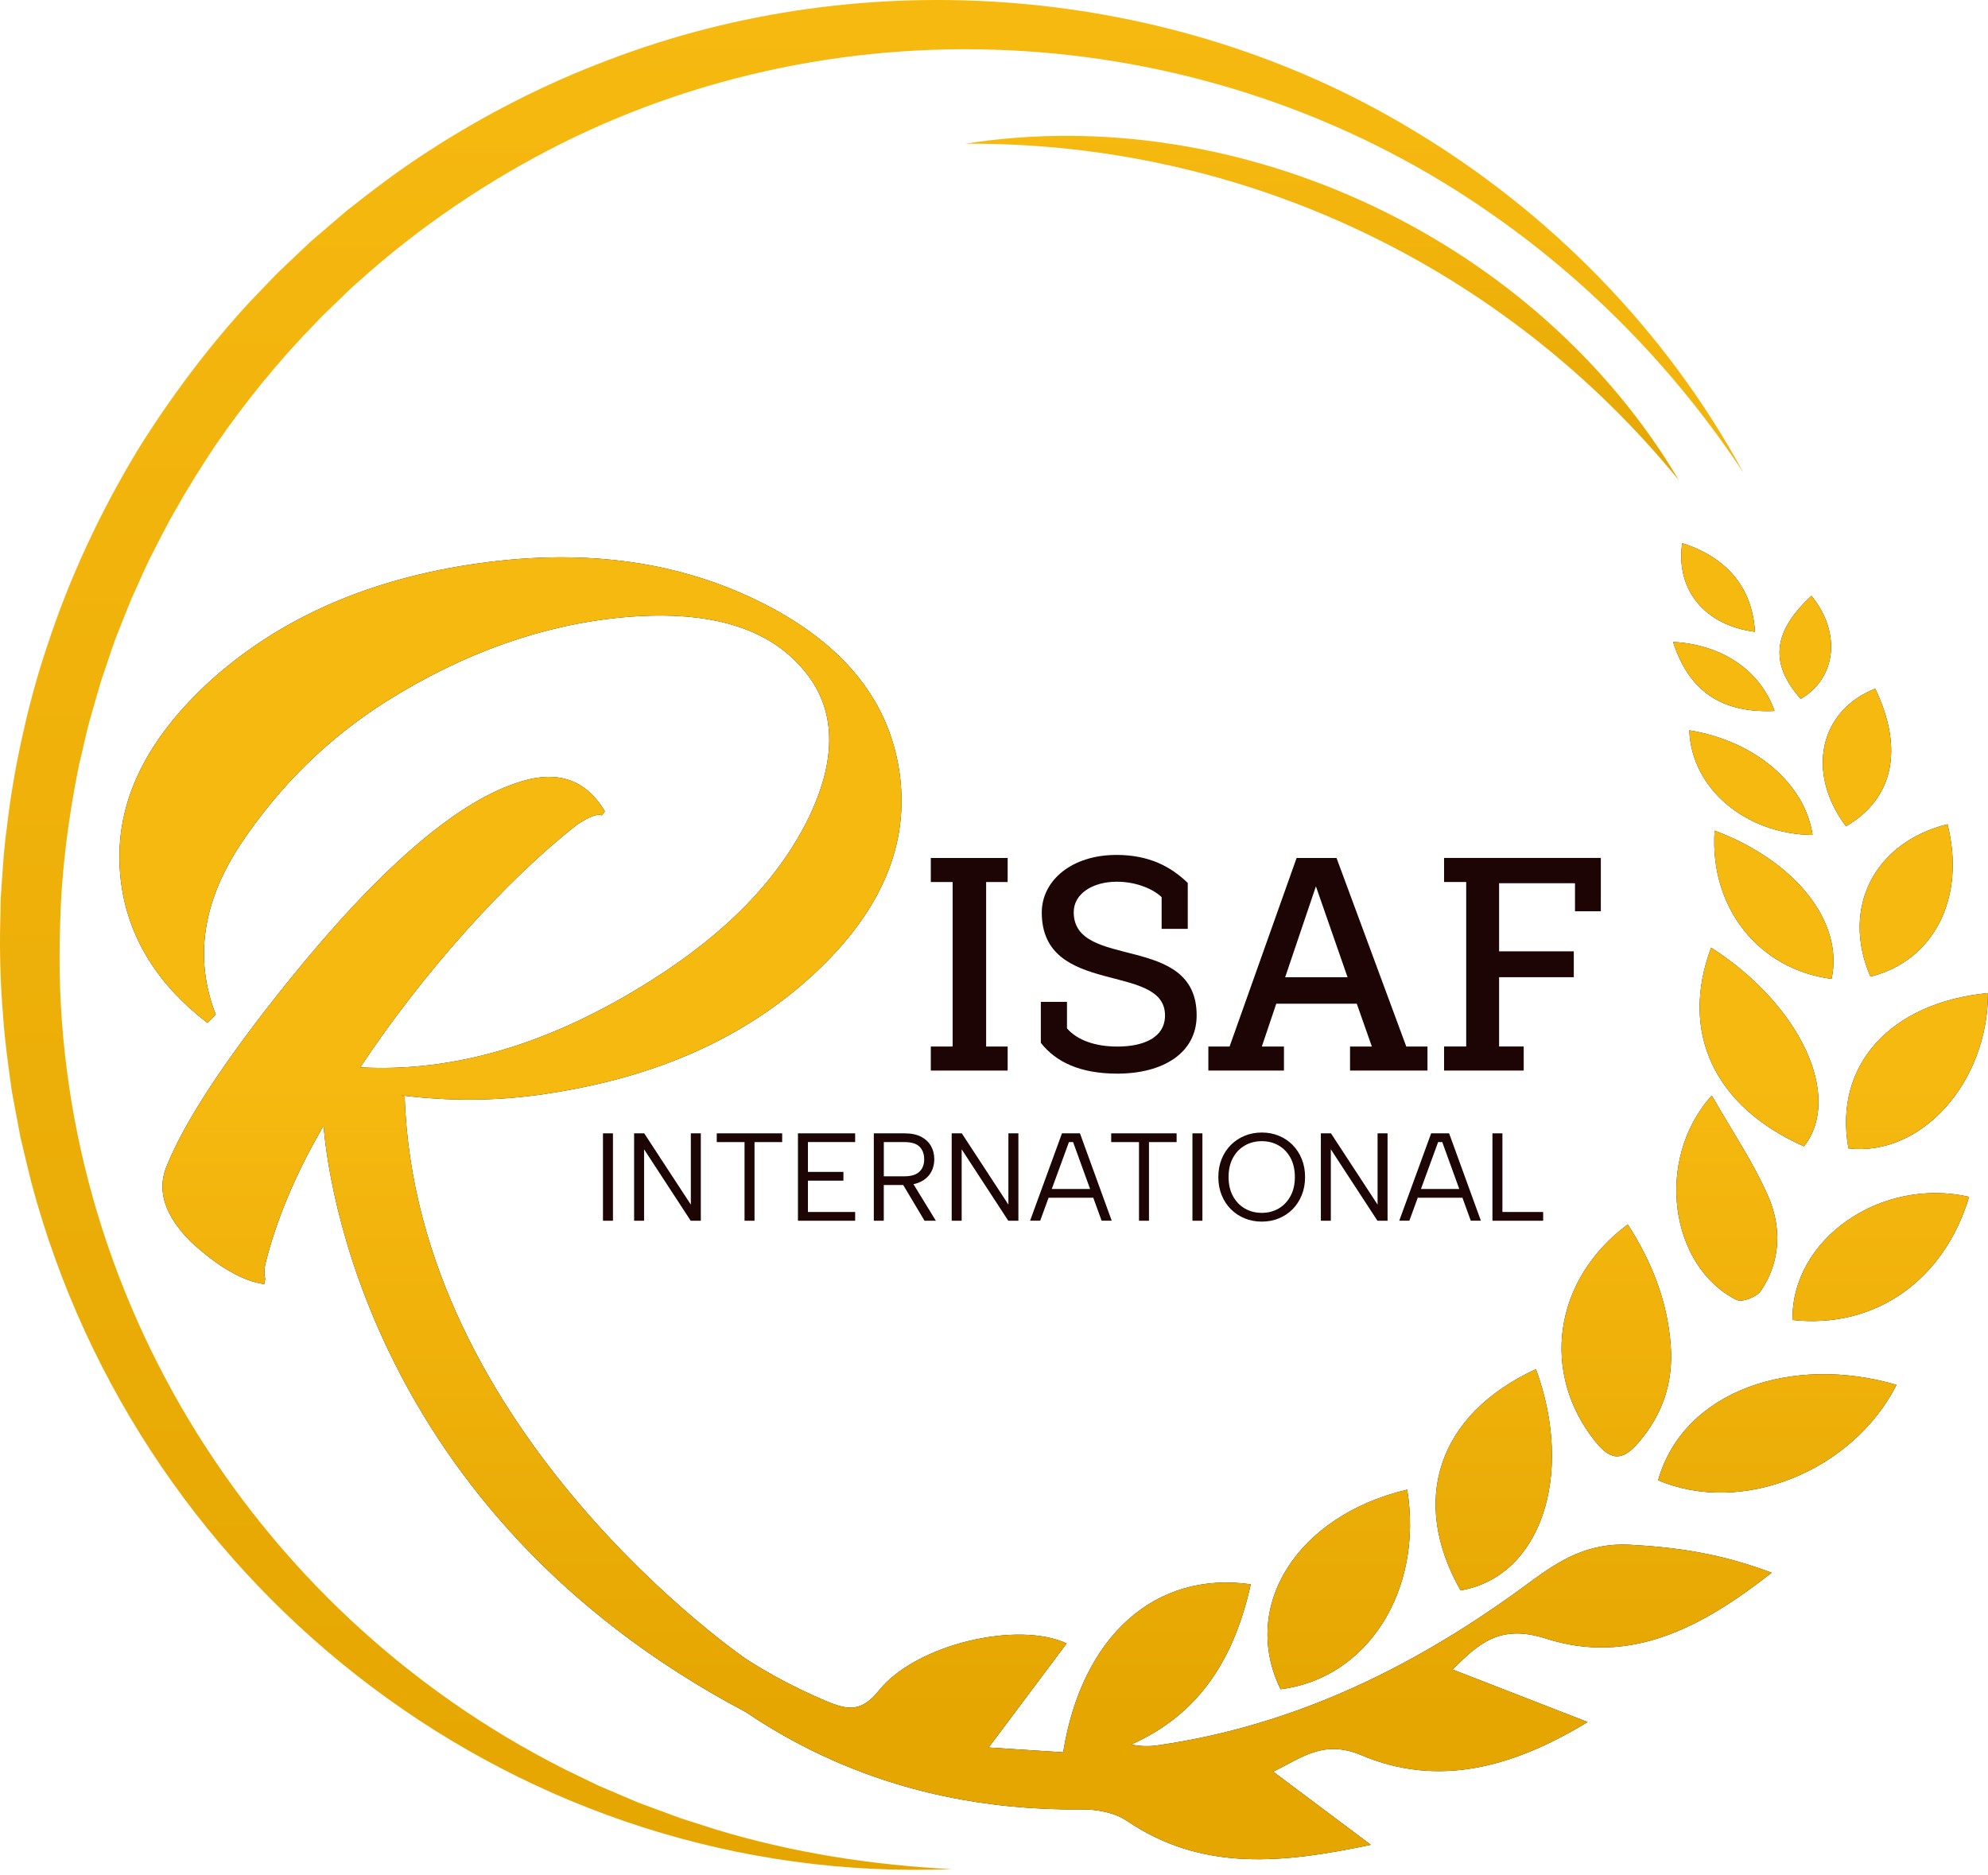
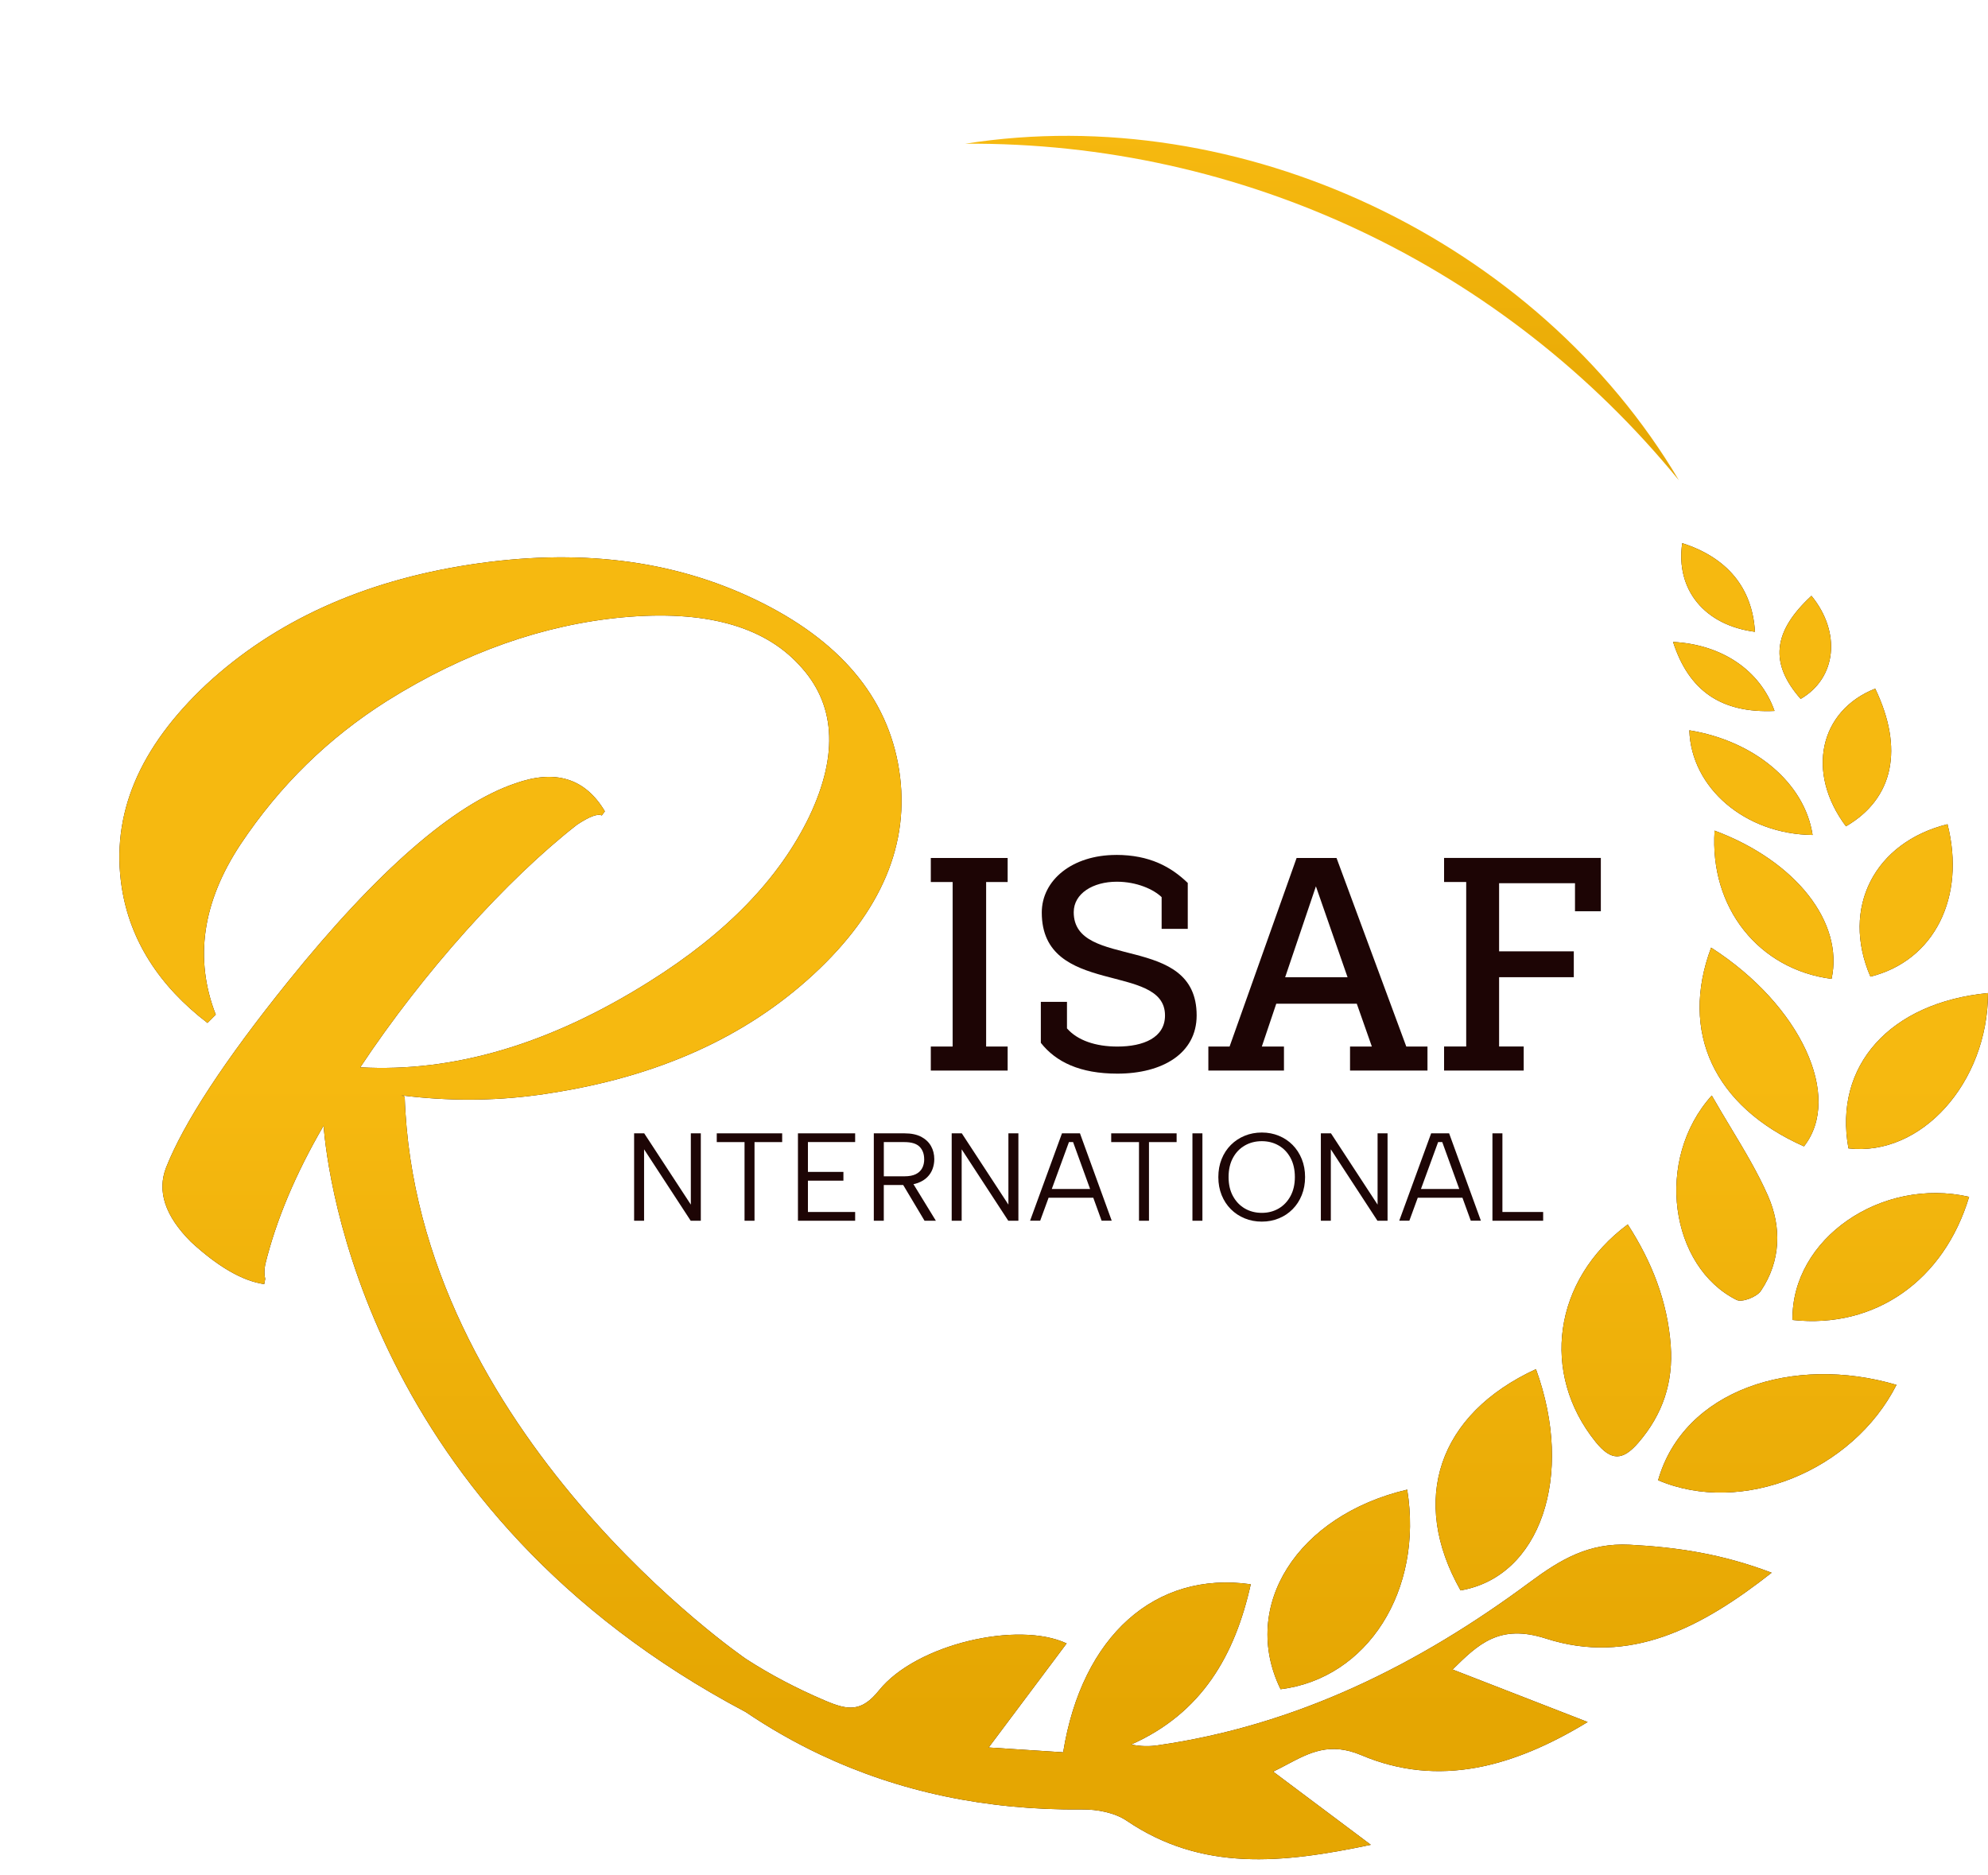
<svg xmlns="http://www.w3.org/2000/svg" width="193" height="182" viewBox="0 0 193 182" fill="none">
  <path d="M90.365 101.605H92.484V85.633H90.365V83.299H97.825V85.633H95.736V101.605H97.825V103.938H90.365V101.605Z" fill="#1D0505" />
  <path d="M108.358 83C111.609 83 113.699 84.165 115.311 85.723V90.179H112.774V87.099C111.998 86.353 110.386 85.603 108.416 85.603C106.119 85.603 104.24 86.739 104.24 88.563C104.24 94.246 116.174 90.507 116.174 98.582C116.174 102.292 112.832 104.236 108.478 104.236C104.837 104.236 102.511 103.1 101.047 101.247V97.268H103.585V99.842C104.601 101.007 106.359 101.607 108.478 101.607C111.015 101.607 113.102 100.741 113.102 98.586C113.102 93.383 101.138 96.82 101.138 88.596C101.138 85.454 104.091 83.004 108.358 83.004V83Z" fill="#1D0505" />
  <path d="M138.583 101.605V103.938H131.065V101.605H133.183L131.72 97.447H123.903L122.502 101.605H124.65V103.938H117.31V101.605H119.371L125.877 83.299H129.754L136.526 101.605H138.583ZM130.824 94.877L127.752 86.052L124.766 94.877H130.824Z" fill="#1D0505" />
  <path d="M152.905 88.473V85.75H145.536V92.361H152.788V94.873H145.536V101.601H147.925V103.935H140.195V101.601H142.343V85.63H140.195V83.296H155.413V88.469H152.909L152.905 88.473Z" fill="#1D0505" />
-   <path d="M58.538 110.032H59.507V118.518H58.538V110.032Z" fill="#1D0505" />
  <path d="M68.036 110.032V118.518H67.055L62.529 111.584V118.518H61.561V110.032H62.542L67.068 116.953V110.032H68.036Z" fill="#1D0505" />
  <path d="M69.585 110.032H75.935V110.882H73.25V118.518H72.282V110.882H69.585V110.032Z" fill="#1D0505" />
  <path d="M83.02 110.878H78.436V113.776H81.881V114.626H78.436V117.668H83.02V118.518H77.467V110.032H83.02V110.882V110.878Z" fill="#1D0505" />
  <path d="M87.811 110.032C88.471 110.032 89.016 110.147 89.439 110.37C89.862 110.596 90.177 110.898 90.388 111.272C90.598 111.646 90.703 112.07 90.703 112.539C90.703 112.87 90.647 113.185 90.538 113.484C90.43 113.783 90.26 114.049 90.023 114.285C89.79 114.518 89.492 114.705 89.127 114.843C88.763 114.981 88.33 115.049 87.821 115.049H85.8V118.518H84.832V110.032H87.808H87.811ZM89.721 112.542C89.721 112.034 89.57 111.63 89.275 111.331C88.976 111.033 88.487 110.882 87.811 110.882H85.803V114.203H87.825C88.268 114.203 88.629 114.134 88.907 113.996C89.186 113.858 89.39 113.665 89.525 113.415C89.659 113.166 89.725 112.874 89.725 112.542H89.721ZM88.51 114.688L90.857 118.518H89.757L87.47 114.688H88.51Z" fill="#1D0505" />
  <path d="M98.868 110.032V118.518H97.886L93.361 111.584V118.518H92.393V110.032H93.374L97.899 116.953V110.032H98.868Z" fill="#1D0505" />
  <path d="M104.177 110.878H103.777L100.984 118.514H100.003L103.101 110.028H104.844L107.928 118.514H106.947L104.177 110.878ZM101.516 115.436H106.452V116.286H101.516V115.436Z" fill="#1D0505" />
  <path d="M107.879 110.032H114.229V110.882H111.545V118.518H110.577V110.882H107.879V110.032Z" fill="#1D0505" />
  <path d="M115.765 110.032H116.733V118.518H115.765V110.032Z" fill="#1D0505" />
  <path d="M122.502 118.603C121.905 118.603 121.351 118.498 120.839 118.288C120.327 118.078 119.88 117.783 119.496 117.399C119.112 117.015 118.814 116.559 118.601 116.03C118.387 115.502 118.279 114.918 118.279 114.278C118.279 113.638 118.387 113.054 118.601 112.526C118.814 111.997 119.112 111.541 119.496 111.157C119.88 110.773 120.327 110.478 120.839 110.268C121.351 110.058 121.905 109.953 122.502 109.953C123.1 109.953 123.641 110.058 124.153 110.268C124.665 110.478 125.111 110.776 125.489 111.157C125.866 111.541 126.165 111.997 126.378 112.526C126.592 113.054 126.7 113.638 126.7 114.278C126.7 114.918 126.592 115.499 126.378 116.03C126.165 116.559 125.87 117.015 125.489 117.399C125.108 117.783 124.665 118.081 124.153 118.288C123.641 118.498 123.09 118.603 122.502 118.603ZM122.502 117.753C123.106 117.753 123.651 117.612 124.137 117.33C124.619 117.048 125.003 116.644 125.285 116.122C125.568 115.6 125.709 114.984 125.709 114.275C125.709 113.566 125.568 112.936 125.285 112.414C125.003 111.892 124.619 111.492 124.137 111.213C123.654 110.934 123.11 110.793 122.502 110.793C121.895 110.793 121.341 110.931 120.852 111.213C120.363 111.492 119.979 111.892 119.697 112.414C119.414 112.936 119.273 113.556 119.273 114.275C119.273 114.993 119.414 115.6 119.697 116.122C119.979 116.644 120.363 117.044 120.852 117.33C121.341 117.612 121.889 117.753 122.502 117.753Z" fill="#1D0505" />
  <path d="M134.707 110.032V118.518H133.726L129.2 111.584V118.518H128.232V110.032H129.214L133.739 116.953V110.032H134.707Z" fill="#1D0505" />
  <path d="M140.017 110.878H139.617L136.824 118.514H135.843L138.941 110.028H140.683L143.768 118.514H142.787L140.017 110.878ZM137.356 115.436H142.291V116.286H137.356V115.436Z" fill="#1D0505" />
  <path d="M145.858 110.032V117.668H149.813V118.518H144.89V110.032H145.858Z" fill="#1D0505" />
-   <path d="M92.419 181.465C50.768 183.149 13.713 154.885 3.038 114.791C2.684 113.357 2.317 111.827 1.984 110.403C1.797 109.362 1.323 106.957 1.15 105.964C0.823 103.642 0.436 100.814 0.29 98.49C0.043 95.698 -0.051 92.267 0.026 89.462C0.046 88.935 0.049 87.708 0.069 87.204C0.24 84.953 0.333 82.685 0.653 80.447C0.977 77.583 1.517 74.344 2.161 71.53C2.768 68.708 3.621 65.537 4.552 62.802C6.716 56.145 9.758 49.642 13.389 43.659C16.564 38.556 20.226 33.657 24.308 29.248C24.615 28.935 26.63 26.82 26.92 26.527C27.92 25.56 29.198 24.376 30.205 23.415C30.978 22.745 32.859 21.131 33.64 20.471C36.194 18.456 38.816 16.455 41.554 14.701C46.983 11.169 52.919 8.138 58.983 5.857C84.145 -3.812 113.687 -1.434 136.835 12.43C150.382 20.474 161.744 32.063 169.255 45.893C162.858 36.199 154.671 27.714 145.183 21.038C118.783 2.345 83.481 -0.503 54.534 13.917C47.403 17.492 40.677 22.038 34.754 27.387C34.163 27.871 33.266 28.788 32.699 29.318C32.096 29.919 31.248 30.679 30.692 31.303C27.09 34.984 23.781 39.05 20.877 43.292C19.659 45.126 18.235 47.364 17.171 49.288C16.344 50.652 15.267 52.83 14.523 54.264C13.93 55.481 13.346 56.879 12.766 58.113C12.406 58.973 11.562 61.144 11.202 62.041C10.735 63.316 10.288 64.756 9.834 66.043C9.551 66.951 8.941 69.165 8.66 70.106C8.31 71.419 8.014 72.894 7.68 74.221C6.649 79.26 5.969 84.476 5.842 89.619C4.538 124.096 24.062 156.269 54.817 171.77C55.678 172.174 57.178 172.927 58.055 173.341C58.959 173.738 61.134 174.645 62.034 175.035C63.275 175.489 64.856 176.079 66.096 176.532L66.783 176.753L69.538 177.633C76.965 179.884 84.659 181.075 92.413 181.468L92.419 181.465Z" fill="url(#paint0_linear_34_2)" />
  <path d="M93.697 13.954C120.467 9.725 149.201 23.322 162.995 46.634C145.973 25.8 120.614 13.764 93.697 13.954Z" fill="url(#paint1_linear_34_2)" />
  <path fill-rule="evenodd" clip-rule="evenodd" d="M170.375 61.339C170.125 57.043 167.641 54.115 163.315 52.734C162.658 57.227 165.466 60.702 170.375 61.339ZM179.21 80.225C183.859 77.52 184.836 72.668 182.051 66.858C176.638 68.996 175.294 74.992 179.21 80.225ZM181.584 94.819C187.797 93.278 190.862 87.095 189.068 80.021C181.991 81.775 178.696 88.132 181.584 94.819ZM175.134 111.297C178.903 106.505 174.858 97.61 166.12 92.001C163.055 100.178 166.387 107.419 175.134 111.297ZM193 96.413C183.485 97.337 177.982 103.463 179.453 111.494C186.523 112.308 192.983 105.114 193 96.413ZM158.026 118.874C150.752 124.28 149.555 133.365 154.914 139.998C156.428 141.872 157.545 141.819 159.066 140.055C161.431 137.31 162.458 134.199 162.198 130.627C161.884 126.328 160.357 122.489 158.026 118.874ZM141.027 162.089C145.483 163.824 149.808 165.505 154.134 167.185C146.953 171.554 139.673 173.585 132.156 170.4C129.104 169.108 127.136 170.151 124.948 171.31L124.948 171.311C124.511 171.542 124.066 171.778 123.602 172.001C125.243 173.23 126.814 174.408 128.424 175.614C129.916 176.732 131.441 177.874 133.083 179.105C124.475 180.916 116.705 181.726 109.391 176.774C108.227 175.983 106.52 175.656 105.069 175.673C95.744 175.766 87.283 173.952 79.673 170.364C77.15 169.173 74.721 167.786 72.385 166.209C35.63 146.768 31.783 114.023 31.415 109.292C28.688 113.967 26.8 118.482 25.749 122.766C25.649 123.27 25.649 123.77 25.749 124.17L25.649 124.67C23.541 124.37 21.137 122.966 18.532 120.562C16.027 118.057 15.227 115.652 16.128 113.348C17.832 109.039 21.74 103.023 27.953 95.309C36.675 84.483 44.088 78.07 50.001 76.066C53.91 74.662 56.818 75.562 58.722 78.77L58.422 79.171C58.022 78.971 57.222 79.271 56.018 80.071C49.204 85.384 41.087 94.402 34.974 103.623C43.995 104.123 53.316 101.419 63.035 95.305C70.552 90.593 75.664 85.284 78.569 79.271C81.477 73.154 81.077 68.245 77.569 64.537C74.057 60.731 68.347 59.227 60.53 59.928C52.813 60.628 45.099 63.336 37.582 68.045C31.869 71.654 27.16 76.263 23.351 81.975C19.643 87.588 18.842 93.098 20.947 98.51L20.143 99.314C15.434 95.706 12.629 91.297 11.825 86.184C10.722 79.071 13.53 72.554 20.043 66.441C26.656 60.328 35.177 56.423 45.599 54.819C56.021 53.214 65.242 54.315 73.36 58.224C81.477 62.132 86.186 67.645 87.29 74.762C88.394 81.879 85.589 88.492 78.973 94.605C72.359 100.718 63.838 104.527 53.416 106.131C53.41 106.134 53.403 106.134 53.396 106.134C52.996 106.201 52.599 106.258 52.199 106.311C47.747 106.914 43.353 106.893 38.968 106.346L39.289 106.454C40.33 139.161 72.436 161.069 72.436 161.069L72.436 161.07C74.765 162.572 77.317 163.923 80.11 165.111C80.114 165.111 80.117 165.113 80.119 165.115C80.12 165.117 80.122 165.118 80.123 165.118H80.13C82.324 166.051 83.628 166.245 85.342 164.107C88.954 159.618 98.839 157.344 103.552 159.555C101.684 162.047 99.825 164.53 97.875 167.133L95.984 169.657C97.404 169.749 98.807 169.839 100.194 169.929L100.203 169.929C101.214 169.994 102.218 170.059 103.215 170.124C105.036 158.818 112.166 152.495 121.427 153.812C119.887 160.712 116.688 166.315 109.818 169.37C110.792 169.563 111.589 169.56 112.366 169.45C125.88 167.519 137.702 161.636 148.514 153.615C151.509 151.394 154.247 149.767 158.223 149.973C162.811 150.213 167.18 150.857 171.996 152.691C165.159 158.064 158.206 161.696 150.072 159.078C145.552 157.622 143.493 159.651 141.046 162.061L141.02 162.086L141.027 162.089ZM136.615 144.624C125.946 147.135 120.37 155.929 124.322 164.003C132.77 162.95 138.196 154.395 136.615 144.624ZM160.974 143.71C169.111 147.185 179.863 142.826 184.116 134.452C174.09 131.497 163.468 134.936 160.974 143.71ZM149.115 132.925C139.606 137.31 136.825 145.648 141.794 154.406C149.498 153.105 152.9 143.33 149.115 132.925ZM166.183 106.358C160.57 112.605 162.148 122.983 168.591 126.205C169.125 126.472 170.555 125.915 170.952 125.324C172.897 122.433 172.973 119.128 171.639 116.096C170.65 113.844 169.371 111.718 168.023 109.476L168.023 109.475L168.022 109.474L168.02 109.471C167.415 108.465 166.796 107.436 166.183 106.361V106.358ZM174.02 128.152C182.051 129.036 188.741 124.297 191.166 116.196C182.645 114.255 173.907 120.261 174.02 128.152ZM166.457 80.642C165.956 88.146 170.759 94.122 177.812 95.036C179.016 89.576 174.374 83.6 166.457 80.642ZM175.971 81.065C175.208 76.006 170.319 71.931 164.005 70.903C164.182 76.476 169.398 80.989 175.971 81.065ZM175.861 57.847C172.093 61.325 171.773 64.407 174.814 67.852C178.299 65.844 178.766 61.392 175.861 57.847ZM172.276 69.023C170.872 65.047 167.137 62.57 162.425 62.323C163.952 67.062 167.09 69.256 172.276 69.023Z" fill="#1D0505" />
  <path fill-rule="evenodd" clip-rule="evenodd" d="M170.375 61.339C170.125 57.043 167.641 54.115 163.315 52.734C162.658 57.227 165.466 60.702 170.375 61.339ZM179.21 80.225C183.859 77.52 184.836 72.668 182.051 66.858C176.638 68.996 175.294 74.992 179.21 80.225ZM181.584 94.819C187.797 93.278 190.862 87.095 189.068 80.021C181.991 81.775 178.696 88.132 181.584 94.819ZM175.134 111.297C178.903 106.505 174.858 97.61 166.12 92.001C163.055 100.178 166.387 107.419 175.134 111.297ZM193 96.413C183.485 97.337 177.982 103.463 179.453 111.494C186.523 112.308 192.983 105.114 193 96.413ZM158.026 118.874C150.752 124.28 149.555 133.365 154.914 139.998C156.428 141.872 157.545 141.819 159.066 140.055C161.431 137.31 162.458 134.199 162.198 130.627C161.884 126.328 160.357 122.489 158.026 118.874ZM141.027 162.089C145.483 163.824 149.808 165.505 154.134 167.185C146.953 171.554 139.673 173.585 132.156 170.4C129.104 169.108 127.136 170.151 124.948 171.31L124.948 171.311C124.511 171.542 124.066 171.778 123.602 172.001C125.243 173.23 126.814 174.408 128.424 175.614C129.916 176.732 131.441 177.874 133.083 179.105C124.475 180.916 116.705 181.726 109.391 176.774C108.227 175.983 106.52 175.656 105.069 175.673C95.744 175.766 87.283 173.952 79.673 170.364C77.15 169.173 74.721 167.786 72.385 166.209C35.63 146.768 31.783 114.023 31.415 109.292C28.688 113.967 26.8 118.482 25.749 122.766C25.649 123.27 25.649 123.77 25.749 124.17L25.649 124.67C23.541 124.37 21.137 122.966 18.532 120.562C16.027 118.057 15.227 115.652 16.128 113.348C17.832 109.039 21.74 103.023 27.953 95.309C36.675 84.483 44.088 78.07 50.001 76.066C53.91 74.662 56.818 75.562 58.722 78.77L58.422 79.171C58.022 78.971 57.222 79.271 56.018 80.071C49.204 85.384 41.087 94.402 34.974 103.623C43.995 104.123 53.316 101.419 63.035 95.305C70.552 90.593 75.664 85.284 78.569 79.271C81.477 73.154 81.077 68.245 77.569 64.537C74.057 60.731 68.347 59.227 60.53 59.928C52.813 60.628 45.099 63.336 37.582 68.045C31.869 71.654 27.16 76.263 23.351 81.975C19.643 87.588 18.842 93.098 20.947 98.51L20.143 99.314C15.434 95.706 12.629 91.297 11.825 86.184C10.722 79.071 13.53 72.554 20.043 66.441C26.656 60.328 35.177 56.423 45.599 54.819C56.021 53.214 65.242 54.315 73.36 58.224C81.477 62.132 86.186 67.645 87.29 74.762C88.394 81.879 85.589 88.492 78.973 94.605C72.359 100.718 63.838 104.527 53.416 106.131C53.41 106.134 53.403 106.134 53.396 106.134C52.996 106.201 52.599 106.258 52.199 106.311C47.747 106.914 43.353 106.893 38.968 106.346L39.289 106.454C40.33 139.161 72.436 161.069 72.436 161.069L72.436 161.07C74.765 162.572 77.317 163.923 80.11 165.111C80.114 165.111 80.117 165.113 80.119 165.115C80.12 165.117 80.122 165.118 80.123 165.118H80.13C82.324 166.051 83.628 166.245 85.342 164.107C88.954 159.618 98.839 157.344 103.552 159.555C101.684 162.047 99.825 164.53 97.875 167.133L95.984 169.657C97.404 169.749 98.807 169.839 100.194 169.929L100.203 169.929C101.214 169.994 102.218 170.059 103.215 170.124C105.036 158.818 112.166 152.495 121.427 153.812C119.887 160.712 116.688 166.315 109.818 169.37C110.792 169.563 111.589 169.56 112.366 169.45C125.88 167.519 137.702 161.636 148.514 153.615C151.509 151.394 154.247 149.767 158.223 149.973C162.811 150.213 167.18 150.857 171.996 152.691C165.159 158.064 158.206 161.696 150.072 159.078C145.552 157.622 143.493 159.651 141.046 162.061L141.02 162.086L141.027 162.089ZM136.615 144.624C125.946 147.135 120.37 155.929 124.322 164.003C132.77 162.95 138.196 154.395 136.615 144.624ZM160.974 143.71C169.111 147.185 179.863 142.826 184.116 134.452C174.09 131.497 163.468 134.936 160.974 143.71ZM149.115 132.925C139.606 137.31 136.825 145.648 141.794 154.406C149.498 153.105 152.9 143.33 149.115 132.925ZM166.183 106.358C160.57 112.605 162.148 122.983 168.591 126.205C169.125 126.472 170.555 125.915 170.952 125.324C172.897 122.433 172.973 119.128 171.639 116.096C170.65 113.844 169.371 111.718 168.023 109.476L168.023 109.475L168.022 109.474L168.02 109.471C167.415 108.465 166.796 107.436 166.183 106.361V106.358ZM174.02 128.152C182.051 129.036 188.741 124.297 191.166 116.196C182.645 114.255 173.907 120.261 174.02 128.152ZM166.457 80.642C165.956 88.146 170.759 94.122 177.812 95.036C179.016 89.576 174.374 83.6 166.457 80.642ZM175.971 81.065C175.208 76.006 170.319 71.931 164.005 70.903C164.182 76.476 169.398 80.989 175.971 81.065ZM175.861 57.847C172.093 61.325 171.773 64.407 174.814 67.852C178.299 65.844 178.766 61.392 175.861 57.847ZM172.276 69.023C170.872 65.047 167.137 62.57 162.425 62.323C163.952 67.062 167.09 69.256 172.276 69.023Z" fill="url(#paint2_linear_34_2)" />
  <defs>
    <linearGradient id="paint0_linear_34_2" x1="84.627" y1="0" x2="84.627" y2="181.536" gradientUnits="userSpaceOnUse">
      <stop stop-color="#F6B910" />
      <stop offset="1" stop-color="#E5A602" />
    </linearGradient>
    <linearGradient id="paint1_linear_34_2" x1="128.346" y1="13.188" x2="128.346" y2="46.634" gradientUnits="userSpaceOnUse">
      <stop stop-color="#F6B910" />
      <stop offset="1" stop-color="#E5A602" />
    </linearGradient>
    <linearGradient id="paint2_linear_34_2" x1="52.189" y1="104.593" x2="52.189" y2="166.531" gradientUnits="userSpaceOnUse">
      <stop stop-color="#F6B910" />
      <stop offset="1" stop-color="#E5A602" />
    </linearGradient>
  </defs>
</svg>